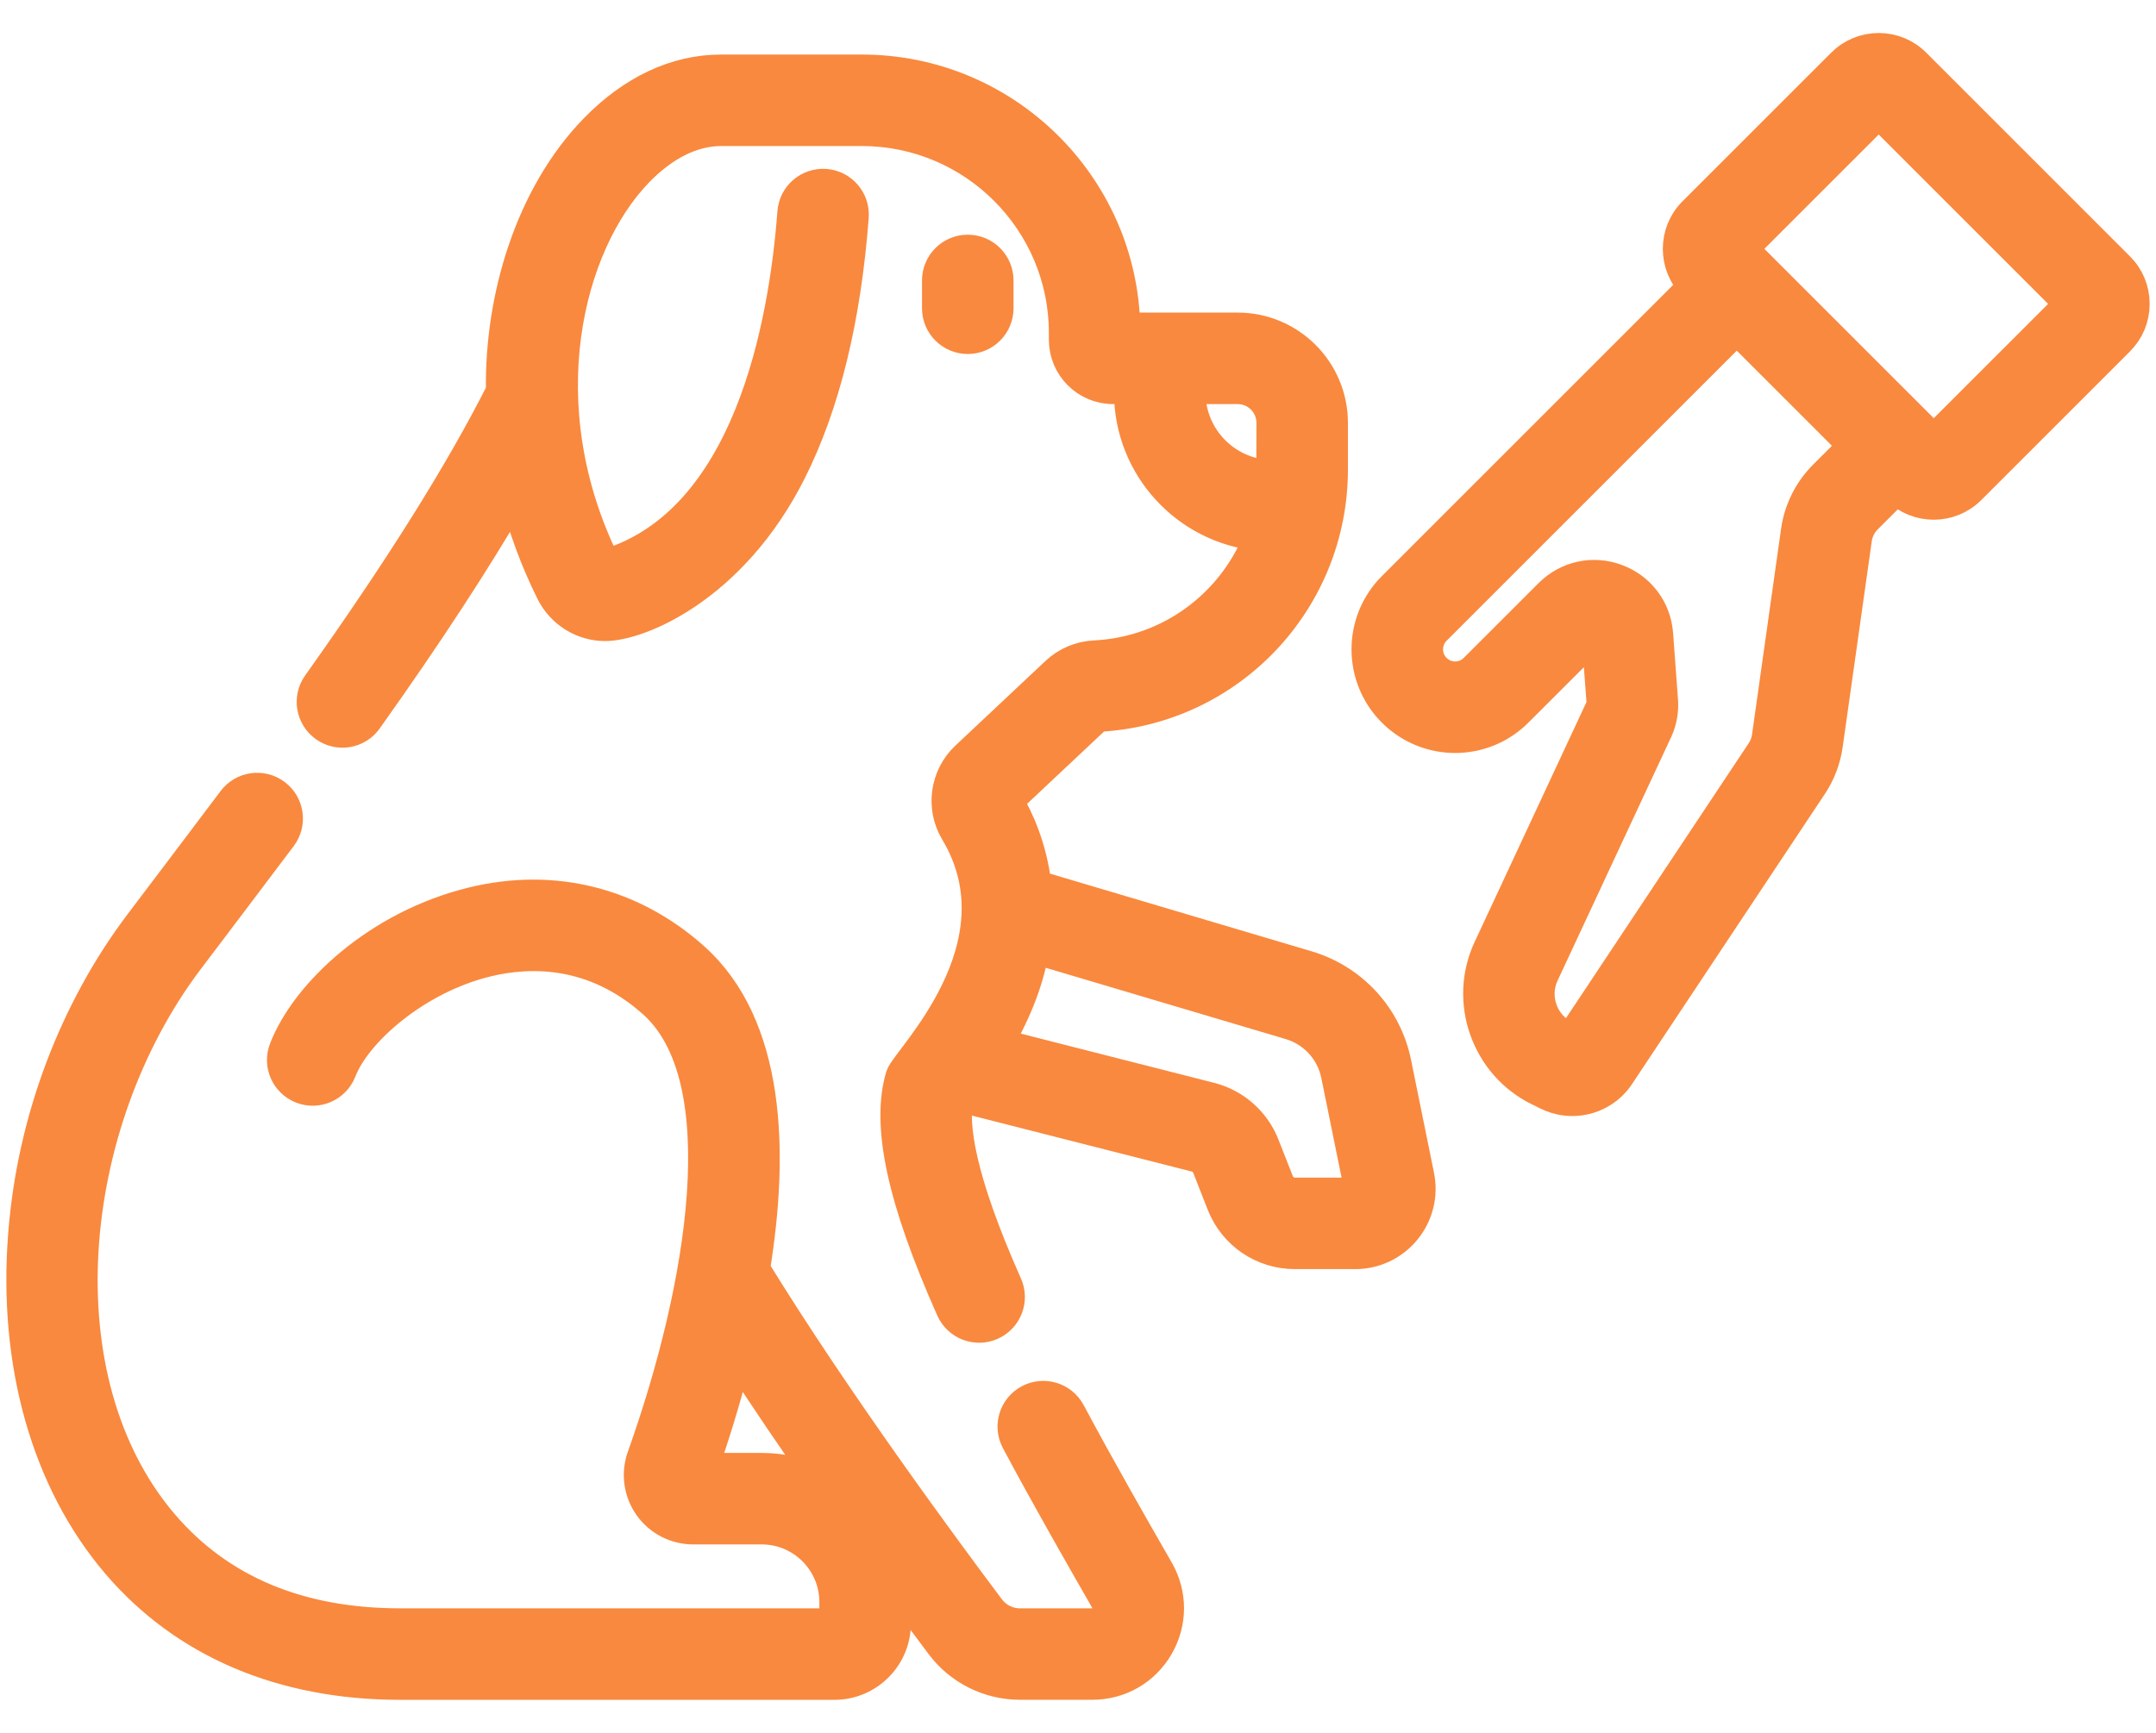
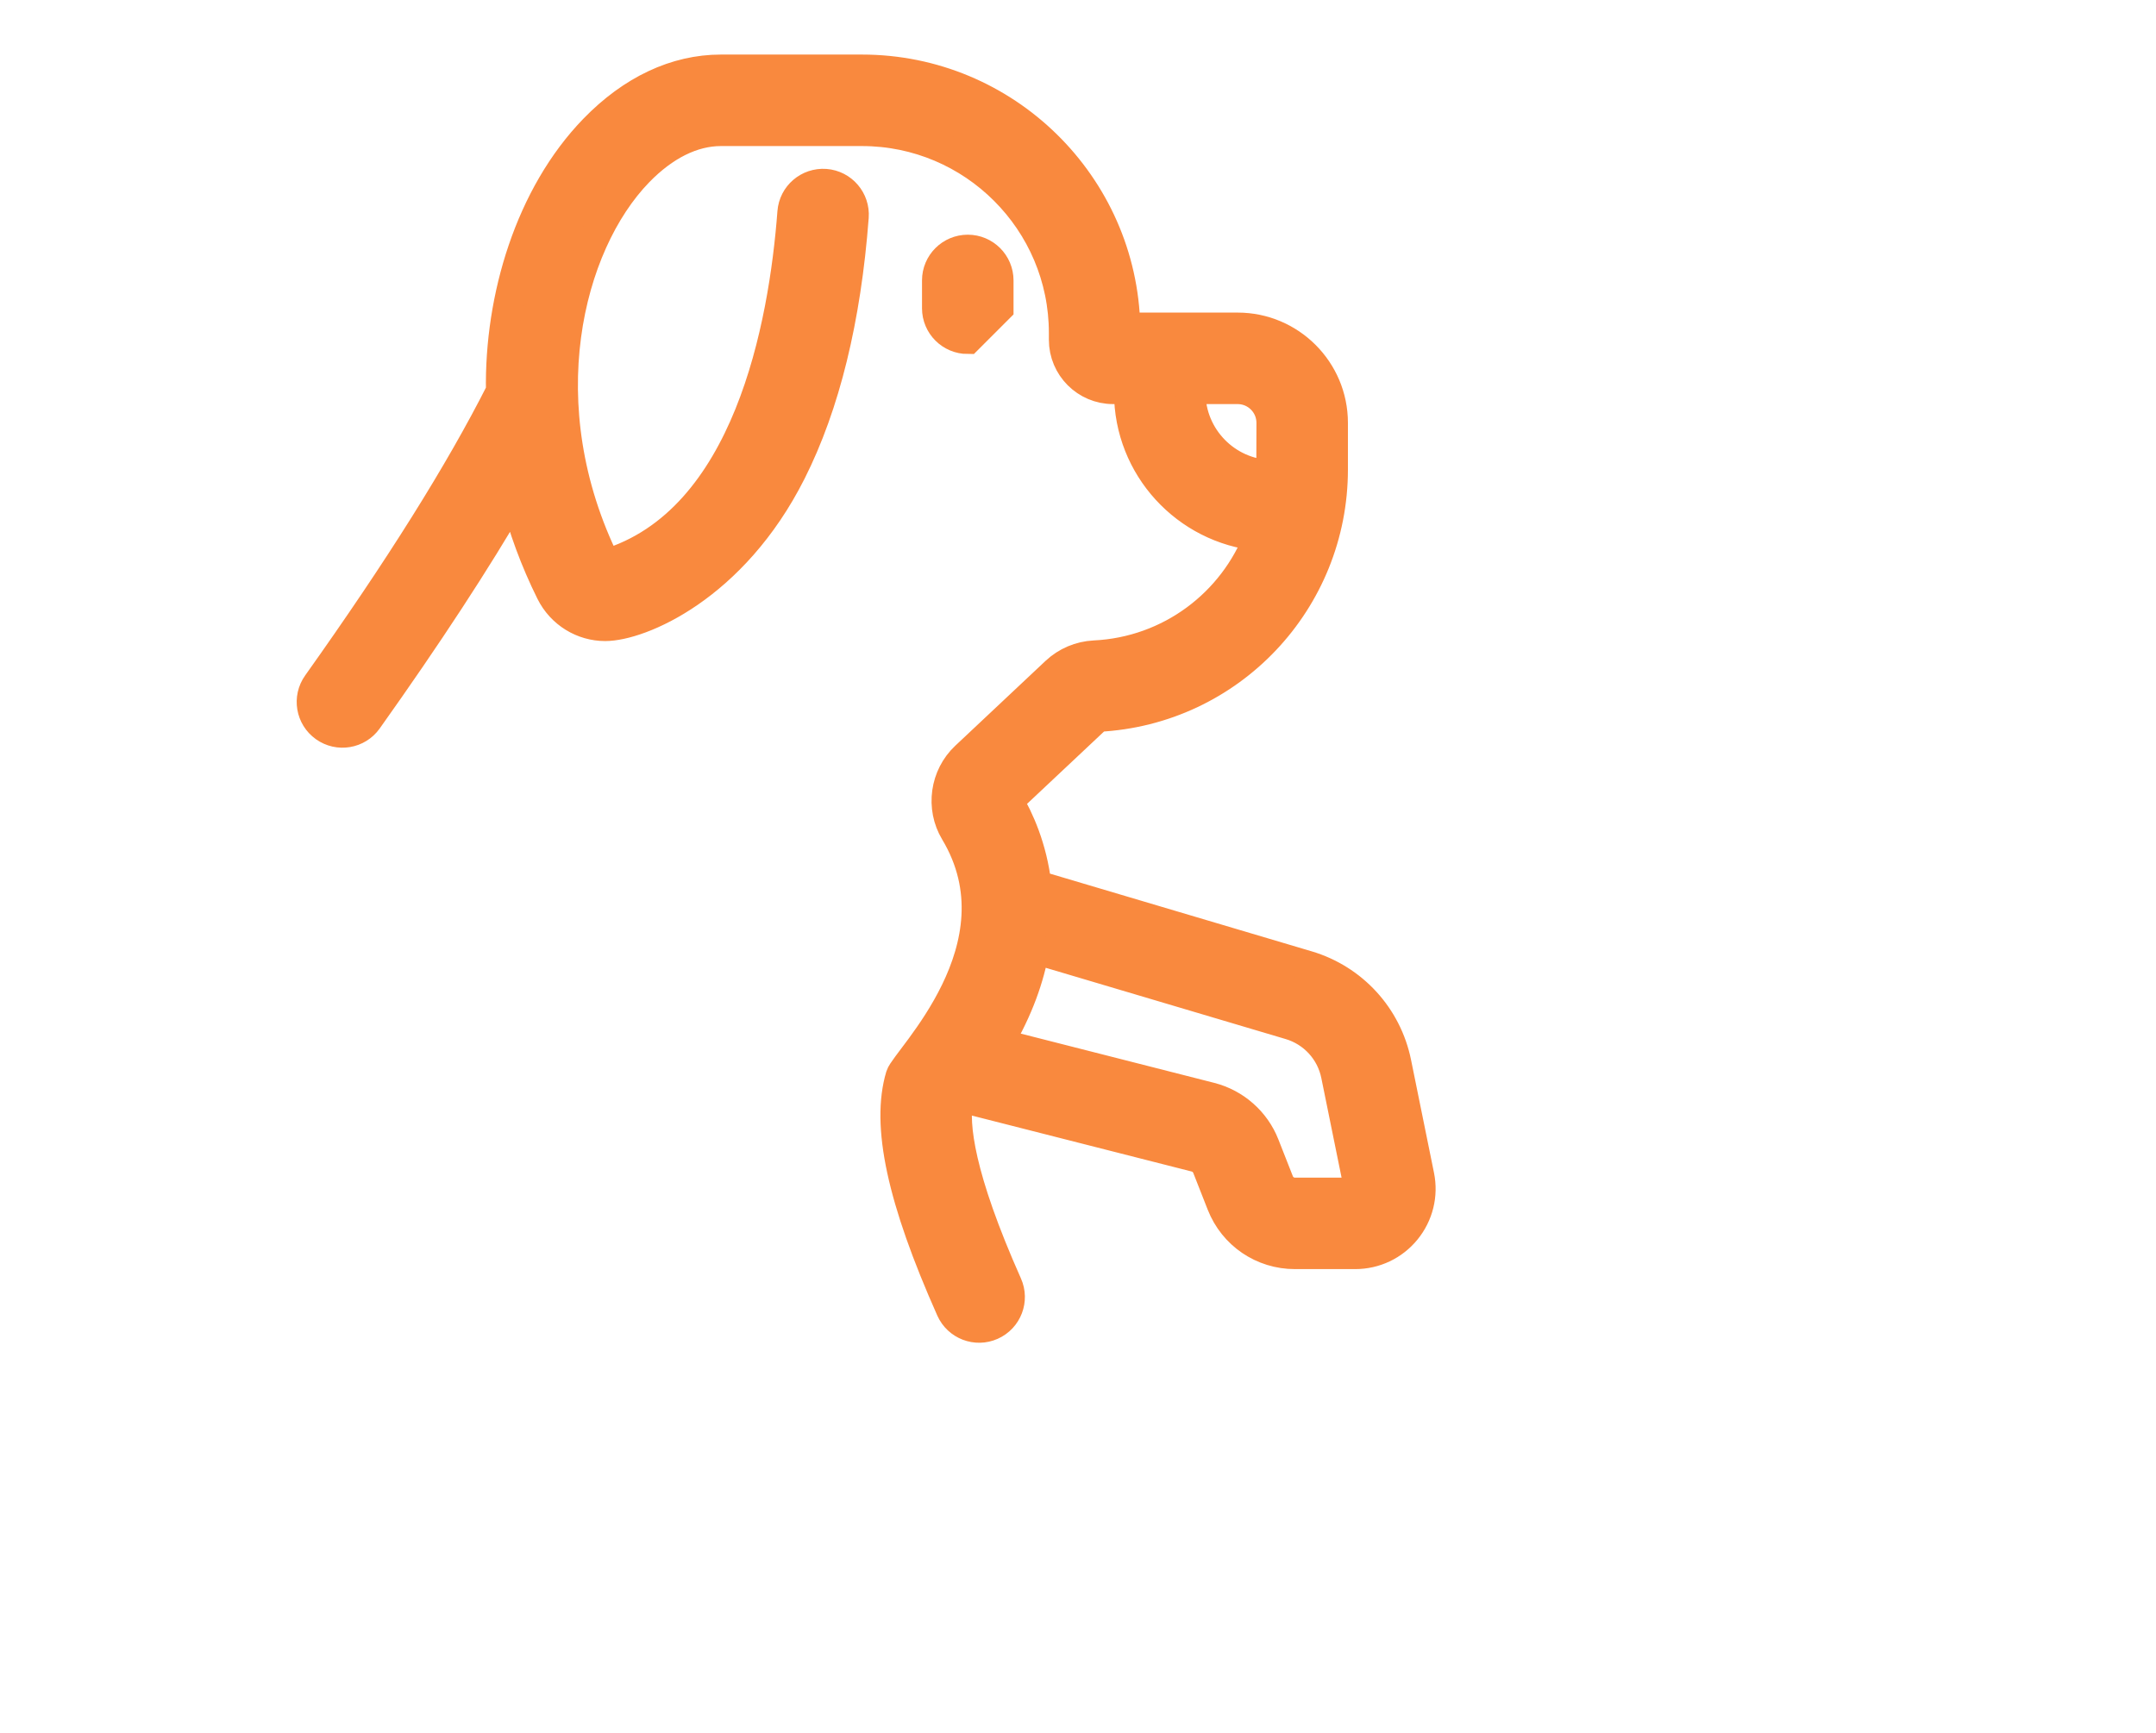
<svg xmlns="http://www.w3.org/2000/svg" width="51" height="41" viewBox="0 0 51 41" fill="none">
  <path d="M33.035 25.146C32.812 24.047 32.005 23.165 30.929 22.845L24.521 20.942C24.419 20.05 24.102 19.365 23.857 18.951L25.969 16.966C29.109 16.808 31.535 14.218 31.535 11.108V10.005C31.535 8.759 30.522 7.746 29.277 7.746H26.624C26.554 4.368 23.784 1.641 20.389 1.641H17.052C15.984 1.641 14.947 2.129 14.051 3.053C12.536 4.616 11.807 7.041 11.845 9.255C10.875 11.174 9.453 13.443 7.504 16.184C7.269 16.514 7.347 16.971 7.676 17.205C8.006 17.44 8.463 17.363 8.697 17.033C10.118 15.034 11.268 13.276 12.175 11.711C12.372 12.492 12.655 13.264 13.027 14.013C13.277 14.516 13.782 14.818 14.315 14.818C15.132 14.818 17.338 13.913 18.72 11.168C19.519 9.582 20.017 7.552 20.2 5.132C20.23 4.729 19.928 4.377 19.525 4.346C19.121 4.317 18.77 4.618 18.739 5.021C18.537 7.699 17.695 12.334 14.332 13.346C12.476 9.594 13.437 5.791 15.103 4.072C15.716 3.44 16.39 3.106 17.052 3.106H20.39C23.02 3.106 25.161 5.246 25.161 7.877V8.04C25.161 8.686 25.686 9.211 26.331 9.211H26.704C26.704 9.236 26.702 9.262 26.702 9.288C26.702 11.057 28.055 12.515 29.78 12.684C29.174 14.269 27.679 15.417 25.887 15.503C25.547 15.52 25.223 15.657 24.974 15.89L22.837 17.899C22.348 18.358 22.243 19.108 22.587 19.682C24.224 22.41 21.414 25.076 21.301 25.455C20.952 26.619 21.33 28.376 22.492 30.986C22.658 31.357 23.092 31.521 23.459 31.357C23.829 31.192 23.995 30.759 23.83 30.39C22.698 27.846 22.558 26.609 22.672 26.01C22.685 25.994 22.697 25.979 22.71 25.963L28.276 27.38C28.401 27.412 28.505 27.503 28.552 27.623L28.895 28.496C29.178 29.214 29.86 29.678 30.633 29.678H32.056C32.525 29.678 32.963 29.471 33.259 29.108C33.555 28.746 33.671 28.275 33.578 27.818L33.035 25.146ZM28.166 9.288C28.166 9.262 28.168 9.236 28.169 9.211H29.277C29.715 9.211 30.071 9.567 30.071 10.005C30.071 10.005 30.069 11.193 30.067 11.235C29.015 11.21 28.166 10.346 28.166 9.288ZM32.125 28.181C32.107 28.203 32.084 28.214 32.056 28.214H30.632C30.465 28.214 30.318 28.113 30.257 27.959L29.914 27.087C29.696 26.531 29.219 26.11 28.638 25.961L23.62 24.683C24.092 23.883 24.353 23.135 24.472 22.455L30.511 24.249C31.067 24.414 31.484 24.87 31.599 25.438L32.142 28.11C32.148 28.136 32.142 28.16 32.125 28.181Z" fill="#F9893E" stroke="#F9893E" stroke-width="0.7" />
-   <path d="M25.325 33.41C25.134 33.053 24.69 32.919 24.334 33.109C23.977 33.3 23.842 33.743 24.033 34.1C24.767 35.475 25.563 36.863 26.144 37.876C26.232 38.029 26.181 38.162 26.143 38.227C26.113 38.28 26.021 38.404 25.837 38.404H24.124C23.849 38.404 23.586 38.273 23.422 38.053C22.372 36.655 19.768 33.126 17.865 30.027C18.314 27.261 18.237 24.259 16.41 22.637C14.947 21.337 13.089 20.875 11.182 21.337C8.921 21.885 7.223 23.502 6.715 24.816C6.568 25.193 6.756 25.617 7.133 25.763C7.51 25.909 7.934 25.721 8.08 25.344C8.44 24.416 9.859 23.165 11.527 22.761C12.537 22.517 14.035 22.486 15.438 23.733C17.437 25.508 16.616 30.442 15.181 34.468C15.04 34.863 15.101 35.303 15.342 35.645C15.584 35.988 15.978 36.192 16.398 36.192H18.018C18.963 36.192 19.732 36.961 19.732 37.906V38.404H9.463C7.086 38.404 5.207 37.617 3.877 36.064C0.956 32.653 1.553 26.597 4.452 22.743C4.692 22.424 6.16 20.488 6.67 19.806C6.912 19.482 6.846 19.023 6.522 18.781C6.198 18.538 5.739 18.605 5.497 18.929C4.99 19.607 3.522 21.542 3.282 21.862C1.773 23.867 0.754 26.462 0.543 29.207C0.302 32.258 1.089 35.06 2.765 37.017C4.362 38.883 6.678 39.869 9.463 39.869H19.74C20.543 39.869 21.197 39.215 21.197 38.412V37.906C21.197 37.758 21.186 37.612 21.166 37.469C21.605 38.069 21.979 38.571 22.25 38.932C22.689 39.518 23.39 39.868 24.124 39.868H25.837C26.494 39.868 27.082 39.53 27.411 38.962C27.739 38.394 27.741 37.716 27.415 37.147C26.838 36.142 26.049 34.766 25.325 33.41ZM18.018 34.727H16.643C16.888 34.023 17.178 33.108 17.435 32.088C18.09 33.102 18.785 34.121 19.448 35.068C19.018 34.851 18.532 34.727 18.018 34.727Z" fill="#F9893E" stroke="#F9893E" stroke-width="0.7" />
-   <path d="M23.625 7.294V6.635C23.625 6.231 23.297 5.903 22.893 5.903C22.488 5.903 22.16 6.231 22.16 6.635V7.294C22.16 7.698 22.488 8.026 22.893 8.026C23.297 8.026 23.625 7.698 23.625 7.294Z" fill="#F9893E" stroke="#F9893E" stroke-width="0.7" />
-   <path d="M50.136 6.312L45.319 1.495C45.085 1.26 44.773 1.131 44.441 1.131C44.109 1.131 43.797 1.26 43.563 1.495L40.047 5.01C39.563 5.495 39.563 6.282 40.047 6.767L32.935 13.879C32.115 14.698 32.115 16.031 32.935 16.85C33.757 17.672 35.087 17.671 35.907 16.85L37.678 15.08C37.689 15.069 37.702 15.057 37.733 15.068C37.764 15.08 37.766 15.097 37.767 15.114L37.884 16.676L35.197 22.441C34.614 23.694 35.149 25.208 36.392 25.816C36.524 25.868 36.772 26.056 37.193 26.056C37.63 26.056 38.057 25.842 38.312 25.459L42.877 18.589C43.067 18.304 43.192 17.974 43.241 17.633L43.929 12.762C43.954 12.58 44.04 12.408 44.17 12.278L44.864 11.584C45.106 11.826 45.424 11.947 45.742 11.947C46.06 11.947 46.378 11.825 46.62 11.584L50.136 8.068C50.371 7.833 50.5 7.522 50.5 7.19C50.5 6.858 50.371 6.546 50.136 6.312ZM43.135 11.242C42.781 11.596 42.547 12.064 42.478 12.558L41.791 17.427C41.773 17.554 41.728 17.672 41.658 17.777L37.153 24.557L37.034 24.499C36.504 24.24 36.276 23.594 36.525 23.059L39.212 17.296C39.316 17.073 39.362 16.825 39.344 16.577L39.228 15.006C39.184 14.407 38.807 13.905 38.243 13.695C37.68 13.486 37.066 13.62 36.642 14.045L34.871 15.815C34.623 16.063 34.22 16.063 33.971 15.814C33.723 15.566 33.723 15.162 33.971 14.914L41.083 7.802L43.829 10.548L43.135 11.242ZM45.742 10.39L41.241 5.888L44.441 2.688L48.943 7.19L45.742 10.39Z" fill="#F9893E" stroke="#F9893E" stroke-width="0.7" />
+   <path d="M23.625 7.294V6.635C23.625 6.231 23.297 5.903 22.893 5.903C22.488 5.903 22.16 6.231 22.16 6.635V7.294C22.16 7.698 22.488 8.026 22.893 8.026Z" fill="#F9893E" stroke="#F9893E" stroke-width="0.7" />
</svg>